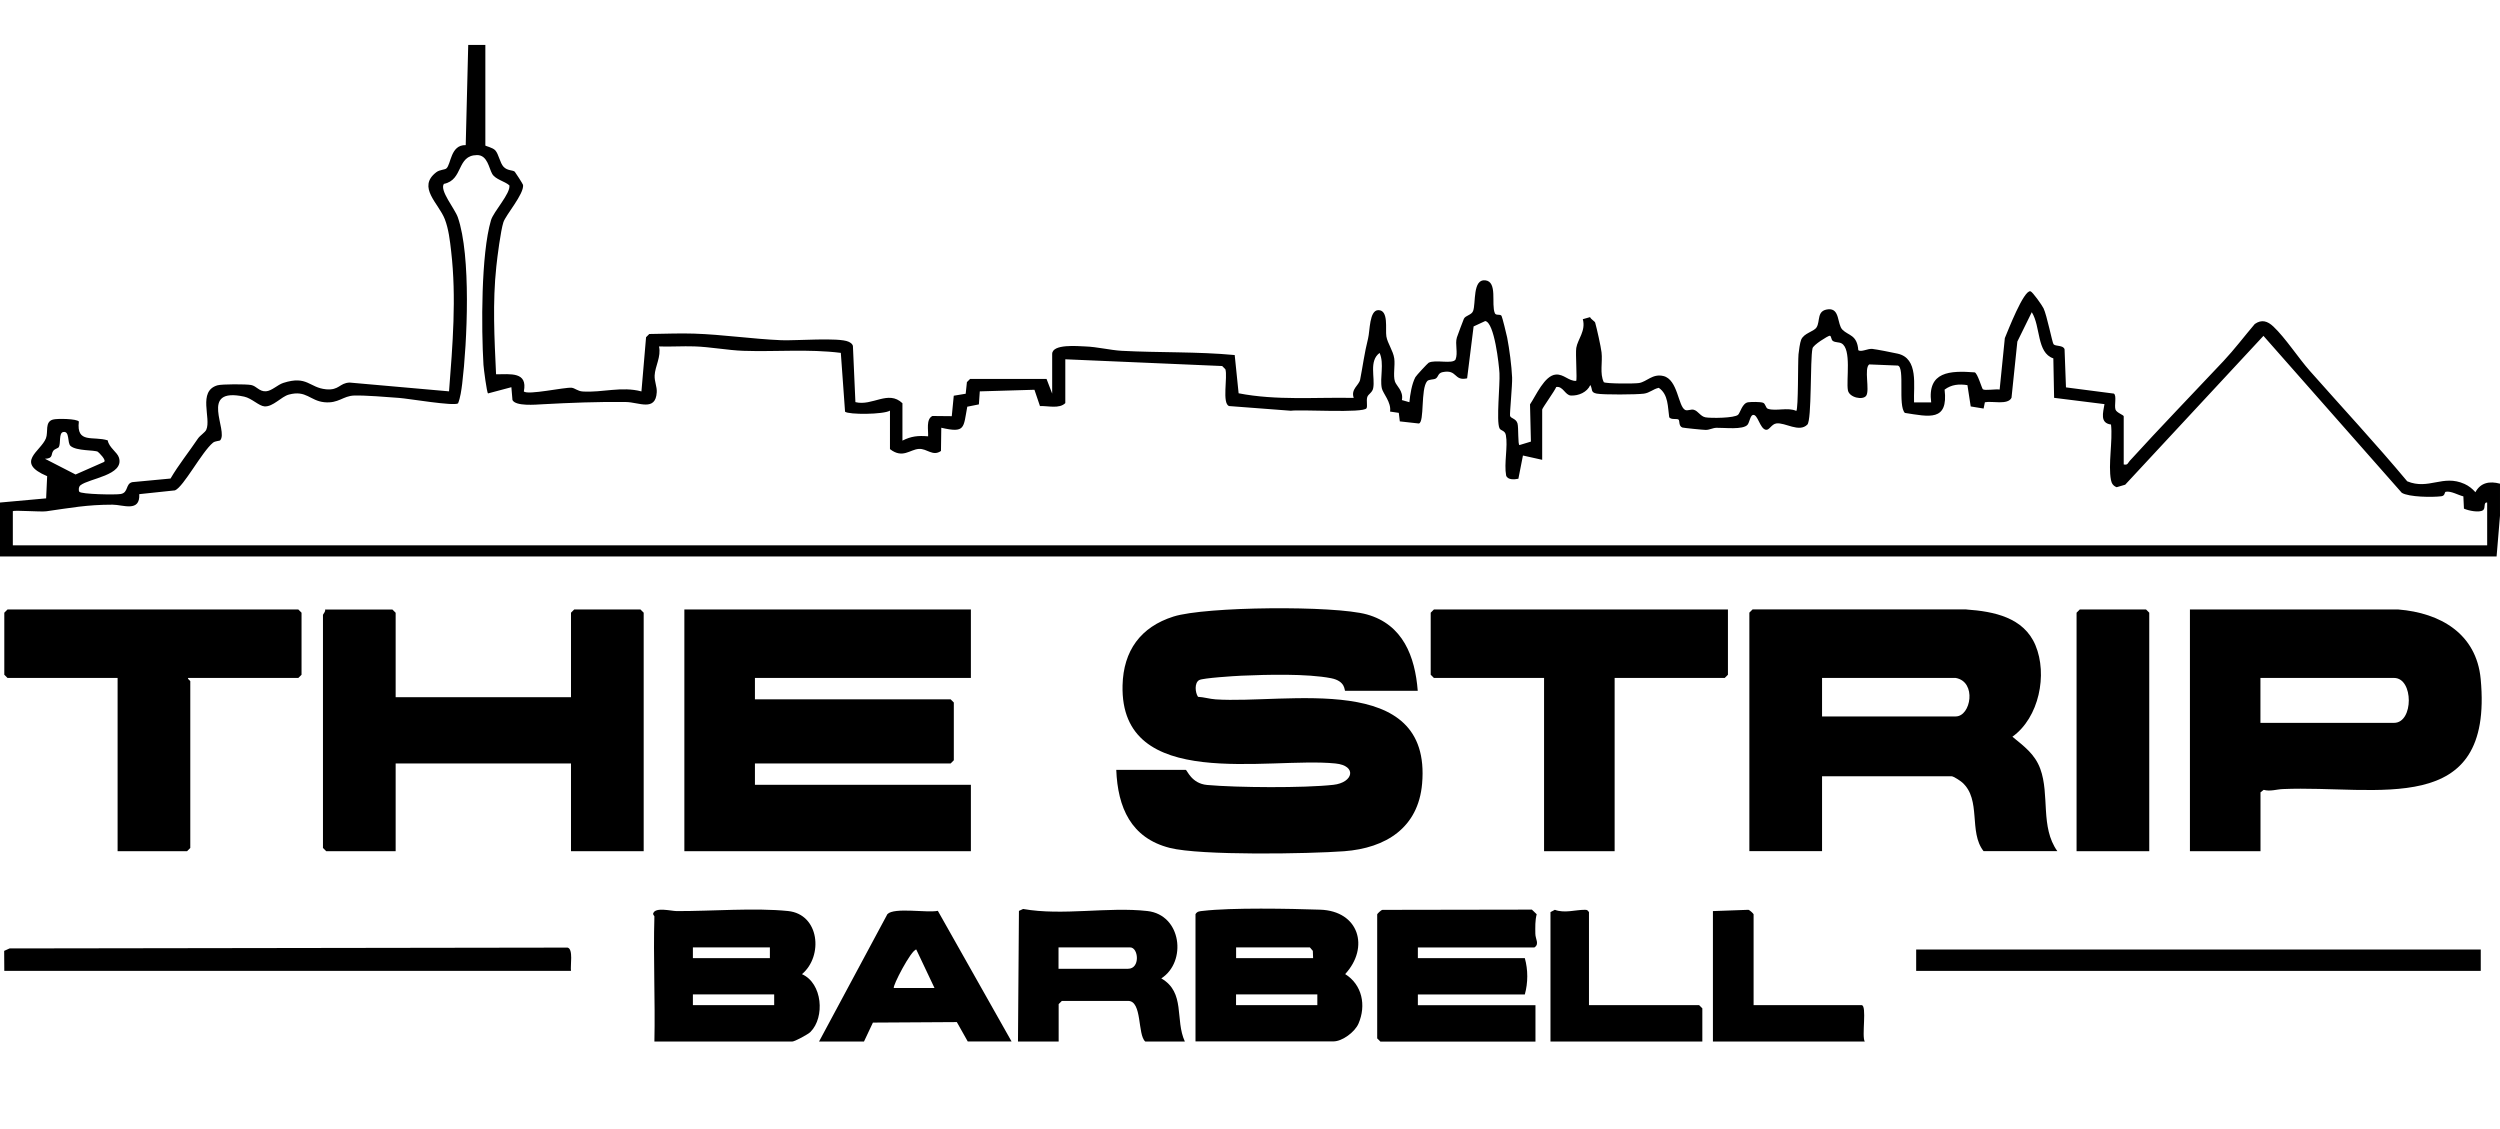
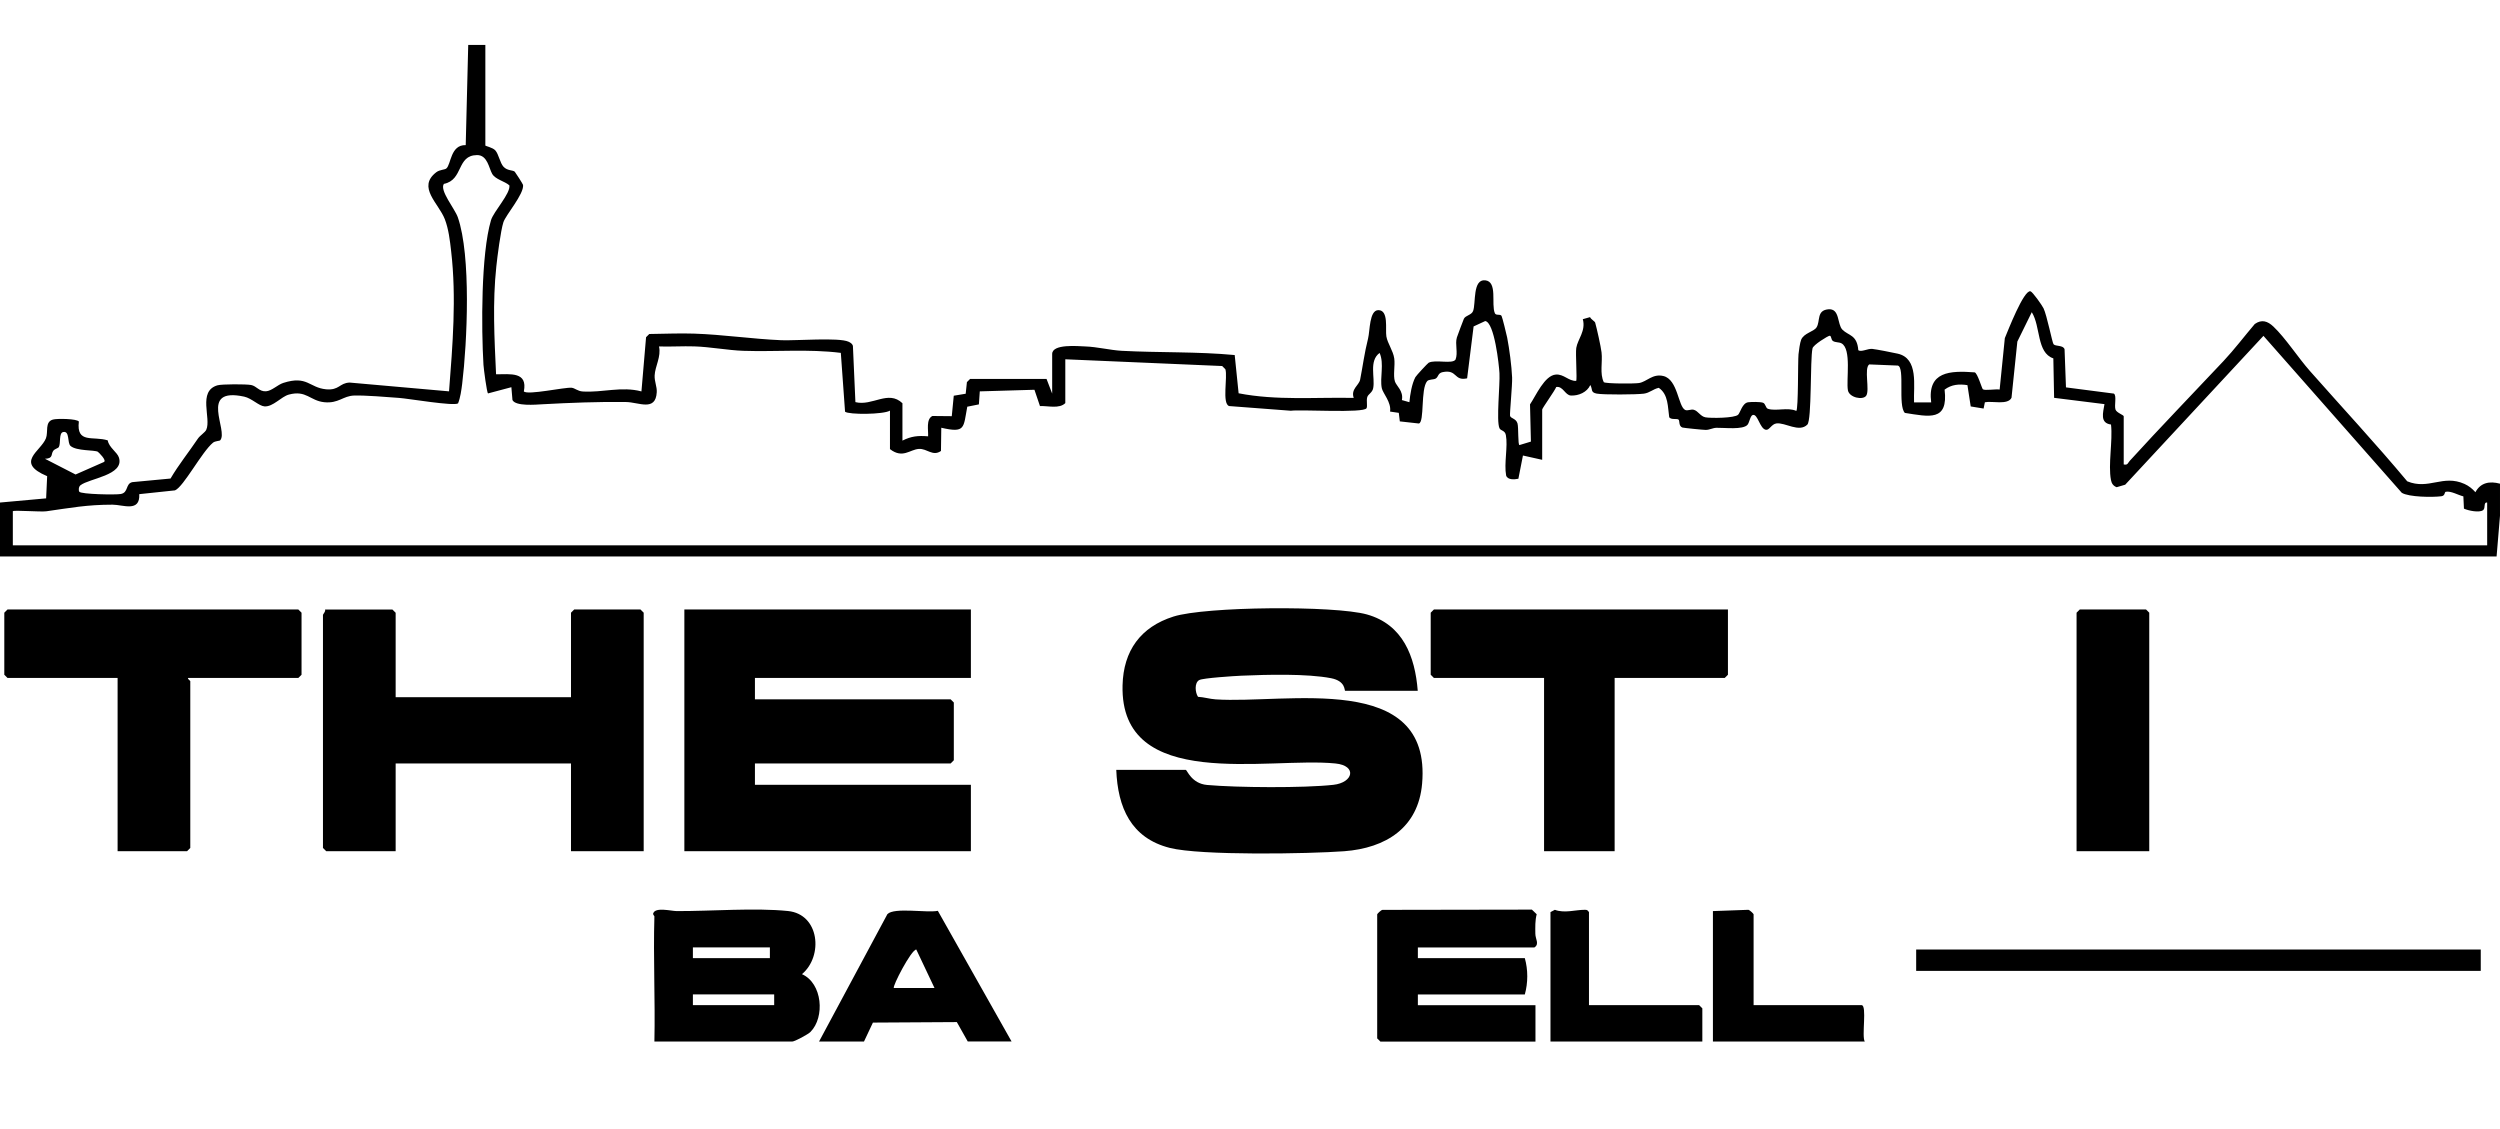
<svg xmlns="http://www.w3.org/2000/svg" id="Layer_1" data-name="Layer 1" viewBox="0 0 389.67 176">
  <path d="M0,78.33l7.19-.65.16-3.46c-5.08-2.14-1-3.85-.19-5.9.39-.99-.21-2.55,1.08-2.92.64-.19,3.79-.14,4.05.31-.41,3.5,2.23,2.21,4.5,2.93.19,1.12,1.49,1.84,1.75,2.69.86,2.76-4.65,3.23-6,4.31-.3.24-.31.8-.19,1,.26.41,5.67.51,6.48.36,1.23-.23.7-1.61,1.8-1.85l5.95-.56c1.28-2.18,2.86-4.13,4.27-6.23.34-.5,1.12-.96,1.3-1.37.81-1.78-1.38-6.01,1.74-6.93.67-.2,4.49-.2,5.25-.05.85.16,1.27,1.05,2.32.98.91-.06,1.8-1.02,2.71-1.31,3.73-1.19,4.03.75,6.65,1,2.07.19,2.07-.98,3.67-1.05l15.5,1.37c.56-7.23,1.17-14.59.33-21.83-.19-1.68-.39-3.45-.99-5.01-.97-2.49-4.35-4.99-1.33-7.31.55-.42,1.31-.37,1.57-.59.75-.63.63-3.7,3.02-3.64l.39-15.61h2.67v15.67c0,.09,1.16.31,1.56.77.52.58.72,1.96,1.28,2.55.61.64,1.39.48,1.74.76.09.08,1.29,1.95,1.3,2.07.16,1.42-2.7,4.67-3.07,5.82-.42,1.3-.94,5.35-1.1,6.9-.6,5.6-.3,11.19-.04,16.79,2.26,0,4.95-.43,4.33,2.67.59.62,6.37-.68,7.46-.57.48.05.94.53,1.7.58,3.12.2,6.05-.84,9.17-.01l.72-8.45.5-.5c2.31-.02,4.65-.14,6.97-.06,4.52.15,9.12.84,13.64,1.03,2.23.09,8.95-.46,10.44.23.3.14.58.3.69.64l.39,8.78c2.66.66,5.12-1.94,7.33.17v5.83c1.38-.7,2.44-.8,4-.67.06-.94-.35-2.67.67-3.17l3.02.03.31-3.19,1.86-.31.19-1.81.5-.5h11.91s.88,2.29.88,2.29v-6.17c0-1.62,4.03-1.22,5.18-1.18,1.8.06,3.88.58,5.65.68,5.86.31,11.78.11,17.62.66l.61,5.96c5.9,1.15,11.96.6,17.94.72-.48-1.37.82-1.96,1-2.84.44-2.25.65-4.06,1.24-6.43.3-1.19.18-4.41,1.6-4.41,1.65,0,1.06,2.99,1.25,4.1s1.06,2.22,1.23,3.44c.15,1.11-.2,2.61.1,3.57.21.69,1.37,1.48,1.09,2.91l1.17.33c.11-1.21.37-2.83.93-3.9.14-.26,1.93-2.18,2.07-2.25,1.06-.55,3.66.26,4.19-.49.42-1.06-.11-2.42.21-3.45.07-.24,1.02-2.76,1.09-2.91.26-.54,1.2-.57,1.44-1.22.45-1.21-.1-4.98,1.88-4.78s.9,3.72,1.51,5.13c.18.41.8.08,1.04.41.1.14.79,2.92.88,3.39.35,1.81.69,4.4.77,6.23.05,1.12-.4,5.69-.32,5.97.12.43.93.39,1.16,1.18.18.62.04,3.38.31,3.37l1.78-.54-.14-5.8c.91-1.33,2.26-4.53,4.04-4.65,1.23-.09,1.98,1.03,3.15.99.18-.19-.12-4.26.02-5.14.22-1.36,1.52-2.65,1.02-4.48l1.13-.32c.14.35.74.64.8.87.26.92.88,3.69.99,4.62.18,1.55-.31,3.29.35,4.65.35.25,4.8.25,5.5.13,1.21-.2,2.1-1.5,3.79-1.09,2.27.55,2.29,4.76,3.4,5.29.38.18.91-.16,1.34-.03.7.2,1.02,1.03,1.83,1.18s4.55.13,5.08-.41c.33-.32.65-1.82,1.56-1.94.5-.07,1.88-.08,2.31.07s.39.82.78.95c1.23.41,3.1-.28,4.42.33.33-.4.23-7.64.34-8.83.05-.54.23-1.82.41-2.26.44-1.06,1.95-1.24,2.4-1.93.62-.97-.03-2.64,1.82-2.82s1.38,2.33,2.21,3.17c.96.97,2.29.77,2.48,3.2.44.35,1.46-.26,2.16-.2.61.06,3.22.57,3.96.74,3.33.73,2.46,5.04,2.57,7.6h2.67c-.62-4.83,2.93-4.97,6.78-4.68.44.11,1.12,2.5,1.27,2.63.29.25,2.04-.06,2.62.05l.81-8.02c.47-1.11,2.94-7.52,3.99-7.3.33.07,1.81,2.18,2.04,2.65.53,1.09,1.36,5.35,1.56,5.6.29.37,1.54.11,1.72.8l.22,5.93,7.47.97c.47.34.03,1.83.25,2.49.17.5,1.28.84,1.28,1.05v7.5c.65.15.64-.24.94-.56,4.81-5.28,9.76-10.39,14.61-15.55,1.71-1.82,3.26-3.88,4.88-5.78,1.08-.76,2-.45,2.9.4,1.85,1.74,3.9,4.9,5.67,6.9,5.07,5.74,10.29,11.35,15.19,17.22,3.36,1.39,5.55-1.11,8.93.41.68.31,1.21.74,1.7,1.29.79-1.49,2.2-1.77,3.83-1.33v5l-.53,6.34H0v-8.34ZM2,79.67v5.33h385.67v-6.67c-.63-.07-.2.86-.64,1.19-.59.43-2.29.08-2.98-.24l-.09-1.91c-.81-.2-1.93-.87-2.73-.72-.26.05-.07.62-.7.7-1.36.18-5.09.14-6.17-.54l-21.56-24.46-21.55,23.2-1.33.39c-.53-.2-.79-.58-.89-1.13-.46-2.41.3-6.08.01-8.64-1.76-.23-1.24-1.83-1.02-3.18l-7.85-.98-.12-6.15c-2.62-.88-1.96-4.97-3.36-7.2l-2.25,4.58-.91,8.76c-.57,1.18-3.05.46-4.15.7l-.2.98-2.01-.33-.51-3.32c-1.3-.2-2.48-.11-3.56.7.6,5.02-2.42,4.21-6.19,3.63-1.12-1.11.04-7.11-1.1-7.38l-4.46-.18c-.84.62.12,4.03-.47,4.88-.51.73-2.64.3-2.85-.85-.29-1.6.61-6.46-1.01-7.32-.37-.2-.94-.11-1.32-.36-.33-.22-.22-.82-.51-.82-.25,0-2.63,1.46-2.68,1.99-.38,1.71-.1,11.15-.8,11.86-1.28,1.29-3.47-.37-4.83-.18-.77.11-1.09,1.08-1.63.99-.96-.16-1.26-2.51-2.04-2.31-.4.1-.53,1.18-.82,1.52-.7.83-3.62.45-4.85.48-.56.01-1.11.34-1.67.33-.41,0-3.46-.31-3.63-.37-.62-.22-.4-1.05-.6-1.23-.24-.22-1.15.07-1.46-.37-.24-1.58-.11-3.56-1.63-4.59-.87.18-1.41.79-2.33.91-1.12.15-6.35.19-7.35-.01s-.59-.67-.99-1.34c-.5,1.13-1.83,1.7-3.03,1.64-.9-.05-1.22-1.5-2.28-1.33-.23.6-2.19,3.3-2.19,3.52v7.83l-3-.67-.71,3.62c-.62.13-1.67.21-1.91-.5-.35-1.9.3-4.51-.04-6.3-.15-.78-.8-.64-1-1.08-.51-1.14.1-6.79,0-8.58-.07-1.27-.78-7.91-2.22-8.12l-1.81.84-1.01,8.09c-2.1.47-1.49-1.44-3.81-.97-.77.16-.64.73-1.08,1-.33.2-1.07.1-1.34.41-1.04,1.21-.39,6.39-1.29,6.6l-2.97-.33-.16-1.33-1.36-.2c.23-1.44-1.13-2.85-1.29-3.65-.33-1.65.41-3.8-.34-5.49-1.7,1.24-.68,3.84-1,5.49-.14.72-.79.92-.93,1.41-.16.55.07,1.41-.11,1.72-.47.8-10.19.17-11.8.39l-9.61-.73c-1.15-.37-.21-4.56-.59-5.74l-.5-.5-24.45-1.05v6.83c-.94.93-2.7.41-3.95.46l-.86-2.54-8.52.25-.14,2.03-1.81.36c-.62,3.31-.27,4.15-4.05,3.28l-.05,3.62c-1.29.9-2.15-.4-3.45-.32-1.4.09-2.52,1.56-4.5.03v-6c-.99.62-6.43.65-7,.17l-.66-9.17c-5.03-.63-10.12-.15-15.18-.32-2.39-.08-5.25-.62-7.64-.69-1.83-.06-3.68.07-5.52.01.37,1.57-.62,3.11-.68,4.52-.04.96.38,1.73.33,2.61-.17,3.07-2.81,1.55-4.8,1.53-4.39-.06-8.73.12-13.02.35-1.06.06-4.18.34-4.67-.66l-.17-2-3.64.97c-.19-.13-.67-3.83-.71-4.46-.34-5.68-.39-17.24,1.17-22.53.4-1.36,3.07-4.17,2.87-5.44-.73-.65-2.17-.91-2.68-1.79s-.73-2.95-2.37-2.93c-3.22.04-2.08,3.87-5.16,4.49-.71,1.01,1.7,3.86,2.17,5.2,2.09,6,1.47,19.48.68,25.98-.12.95-.28,2.15-.64,3.03-.64.47-7.75-.75-9.19-.85-1.89-.14-5.25-.42-7-.37s-2.44,1.27-4.67,1.04-2.79-1.92-5.51-1.19c-1.2.32-2.46,1.93-3.8,1.84-.87-.06-1.98-1.26-3.17-1.52-7.17-1.54-2.39,5.32-3.74,6.81-.1.11-.78.09-1.12.37-1.73,1.42-4.57,6.86-5.92,7.43l-5.57.59c.15,2.87-2.54,1.64-4.16,1.64-4.04,0-6.56.5-10.33,1.03-.85.12-5-.2-5.18-.02ZM15.26,70.42c-.55-.31-3.33-.1-4.26-.91-.55-.48-.09-2.38-1.15-2.17-.71.14-.35,1.77-.68,2.34-.12.2-.61.27-.85.57-.43.53.05,1.21-1.31,1.26l4.77,2.45,4.4-1.94c.54-.23-.83-1.54-.92-1.59Z" />
  <polygon points="151.33 95 151.33 105.67 117.67 105.67 117.67 109 148.17 109 148.67 109.5 148.67 118.5 148.17 119 117.67 119 117.67 122.33 151.33 122.33 151.33 132.67 106.67 132.67 106.67 95 151.33 95" />
  <path d="M221,107.67h-11.33c-.16,0,.14-1.5-2.2-1.96-3.74-.73-10.05-.56-13.98-.39-1.12.05-5.98.36-6.57.68-.77.42-.64,1.94-.19,2.61.93.05,1.83.34,2.76.4,10.98.74,33.71-4.53,32.17,13.15-.6,6.86-5.64,10.03-12.15,10.52-5.52.41-22.39.7-27.18-.52-6.06-1.54-8.11-6.31-8.34-12.16h10.83c.21,0,.88,2.13,3.32,2.35,4.66.42,15.09.49,19.68-.02,3.13-.34,3.74-2.99.33-3.33-10.45-1.06-33.6,4.52-33.18-12.18.13-5.4,2.82-9.1,7.94-10.72,4.99-1.58,25.07-1.74,30.14-.33,5.62,1.57,7.51,6.54,7.93,11.9Z" />
-   <path d="M306.5,95c4.28.3,8.94,1.23,10.76,5.57,1.92,4.56.57,11.29-3.59,14.26,1.8,1.49,3.49,2.69,4.34,4.99,1.5,4.08-.02,9.08,2.66,12.84h-11.5c-2.35-2.99-.31-8.01-3.31-10.69-.32-.28-1.37-.98-1.69-.98h-20.17v11.67h-11.33v-37.17l.5-.5h33.33ZM304.83,105.67h-20.83v6h20.83c2.39,0,3.31-5.42,0-6Z" />
-   <path d="M373.83,95c6.54.53,12.17,3.77,12.83,10.84,2.05,21.87-16.19,16.52-30.84,17.15-1,.04-1.97.41-2.98.12l-.5.39v9.17h-11v-37.67h32.5ZM352.33,112.67h20.83c3.06,0,3.06-7,0-7h-20.83v7Z" />
  <path d="M61.67,108.67h27.33v-13.17l.5-.5h10.33l.5.5v37.17h-11.33v-13.67h-27.33v13.67h-10.83l-.5-.5v-36.33c0-.11.44-.51.33-.83h10.5l.5.5v13.17Z" />
  <path d="M29.33,105.67c-.17.12.33.43.33.5v26l-.5.5h-10.83v-27H1.17l-.5-.5v-9.67l.5-.5h45.33l.5.5v9.67l-.5.5h-17.17Z" />
  <polygon points="269.33 95 269.33 105.17 268.83 105.67 251.67 105.67 251.67 132.67 240.67 132.67 240.67 105.67 223.5 105.67 223 105.17 223 95.5 223.5 95 269.33 95" />
-   <path d="M186.33,142.5c.29-.48.66-.46,1.15-.52,4.51-.53,13.52-.35,18.29-.19,6.05.2,7.73,5.87,3.9,10.04,2.65,1.66,3.31,4.88,2.07,7.73-.56,1.29-2.51,2.76-3.9,2.76h-21.5v-19.83ZM204.67,149.33l-.04-1.12-.46-.54h-11.5v1.67h12ZM205.33,155h-12.67v1.67h12.67v-1.67Z" />
  <path d="M102,142.83c0-.08-.29-.28-.17-.5.36-.97,2.77-.33,3.65-.32,5.38.02,12.19-.54,17.35-.01,4.9.5,5.53,7.01,2.17,9.84,3.2,1.42,3.6,6.72,1.33,9-.38.39-2.46,1.5-2.83,1.5h-21.5c.14-6.49-.19-13.01,0-19.5ZM120,147.67h-12v1.67h12v-1.67ZM120.67,155h-12.67v1.67h12.67v-1.67Z" />
  <path d="M221,147.67v1.67h16.67c.51,1.82.51,3.83,0,5.67h-16.67v1.67h18.33v5.67h-24.17l-.5-.5v-19.33c0-.08.57-.66.82-.7l23.29-.04.75.72c-.26,1-.22,2.01-.21,3.03,0,.85.68,1.61-.15,2.15h-18.17Z" />
  <polygon points="335 132.67 323.67 132.67 323.67 95.5 324.17 95 334.5 95 335 95.5 335 132.67" />
-   <path d="M158.67,162.33l.15-20.35.65-.3c6.15,1.09,13.25-.37,19.37.32,5.34.6,6.18,7.91,2.17,10.5,3.8,2.2,2.1,6.43,3.67,9.84h-6.17c-1.23-1.06-.45-6.33-2.67-6.33h-10.33l-.5.5v5.83h-6.33ZM165,151h10.83c1.93,0,1.63-3.33.33-3.33h-11.17v3.33Z" />
  <path d="M127.67,162.33l10.65-19.85c1.07-1.09,6.16-.16,7.86-.51l11.49,20.36h-6.83l-1.7-3.02-13.08.08-1.39,2.95h-7ZM139.33,154h6.33l-2.84-6c-.79.02-3.76,5.77-3.5,6Z" />
-   <path d="M89,151.33H.67l-.02-3.12.84-.38,86.98-.13c.92.22.4,2.84.53,3.63Z" />
  <rect x="298.67" y="148" width="88" height="3.33" />
  <path d="M273.33,156.67h16.83c.88,0-.02,4.91.5,5.67h-23.67v-20.33l5.52-.2c.24.04.82.62.82.7v14.17Z" />
  <path d="M247.67,156.67h17.17l.5.5v5.17h-23.67v-20.17l.68-.36c1.5.57,3.21,0,4.64,0,.39,0,.43.02.68.36v14.5Z" />
</svg>